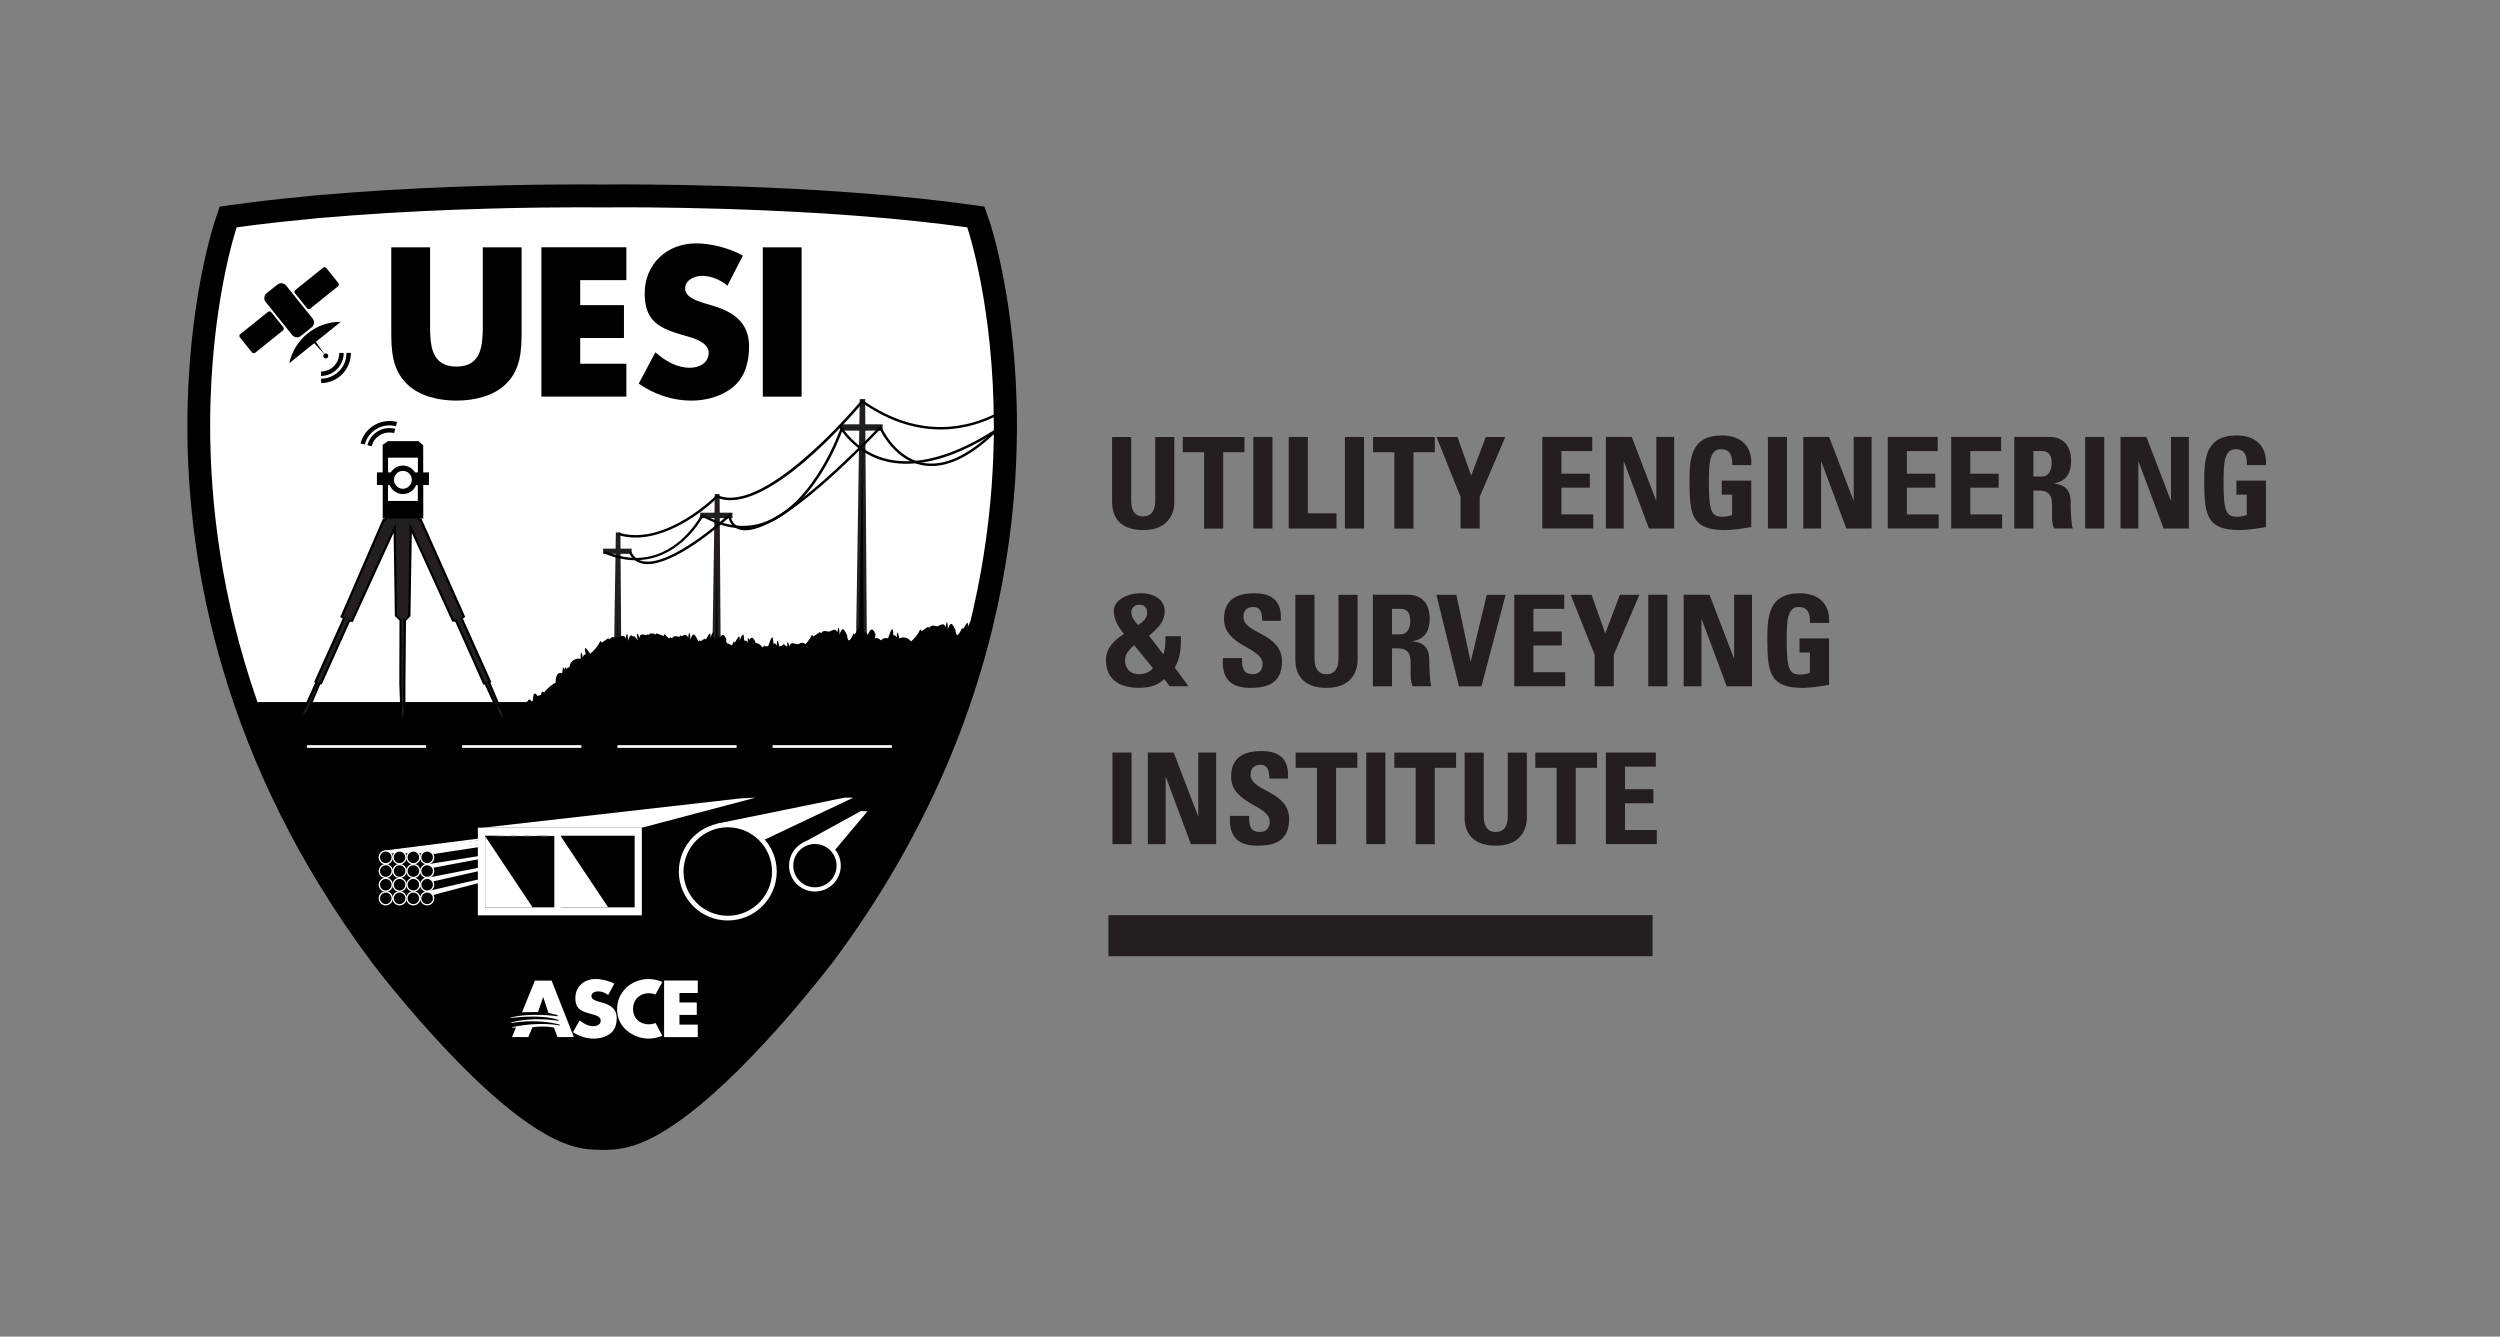
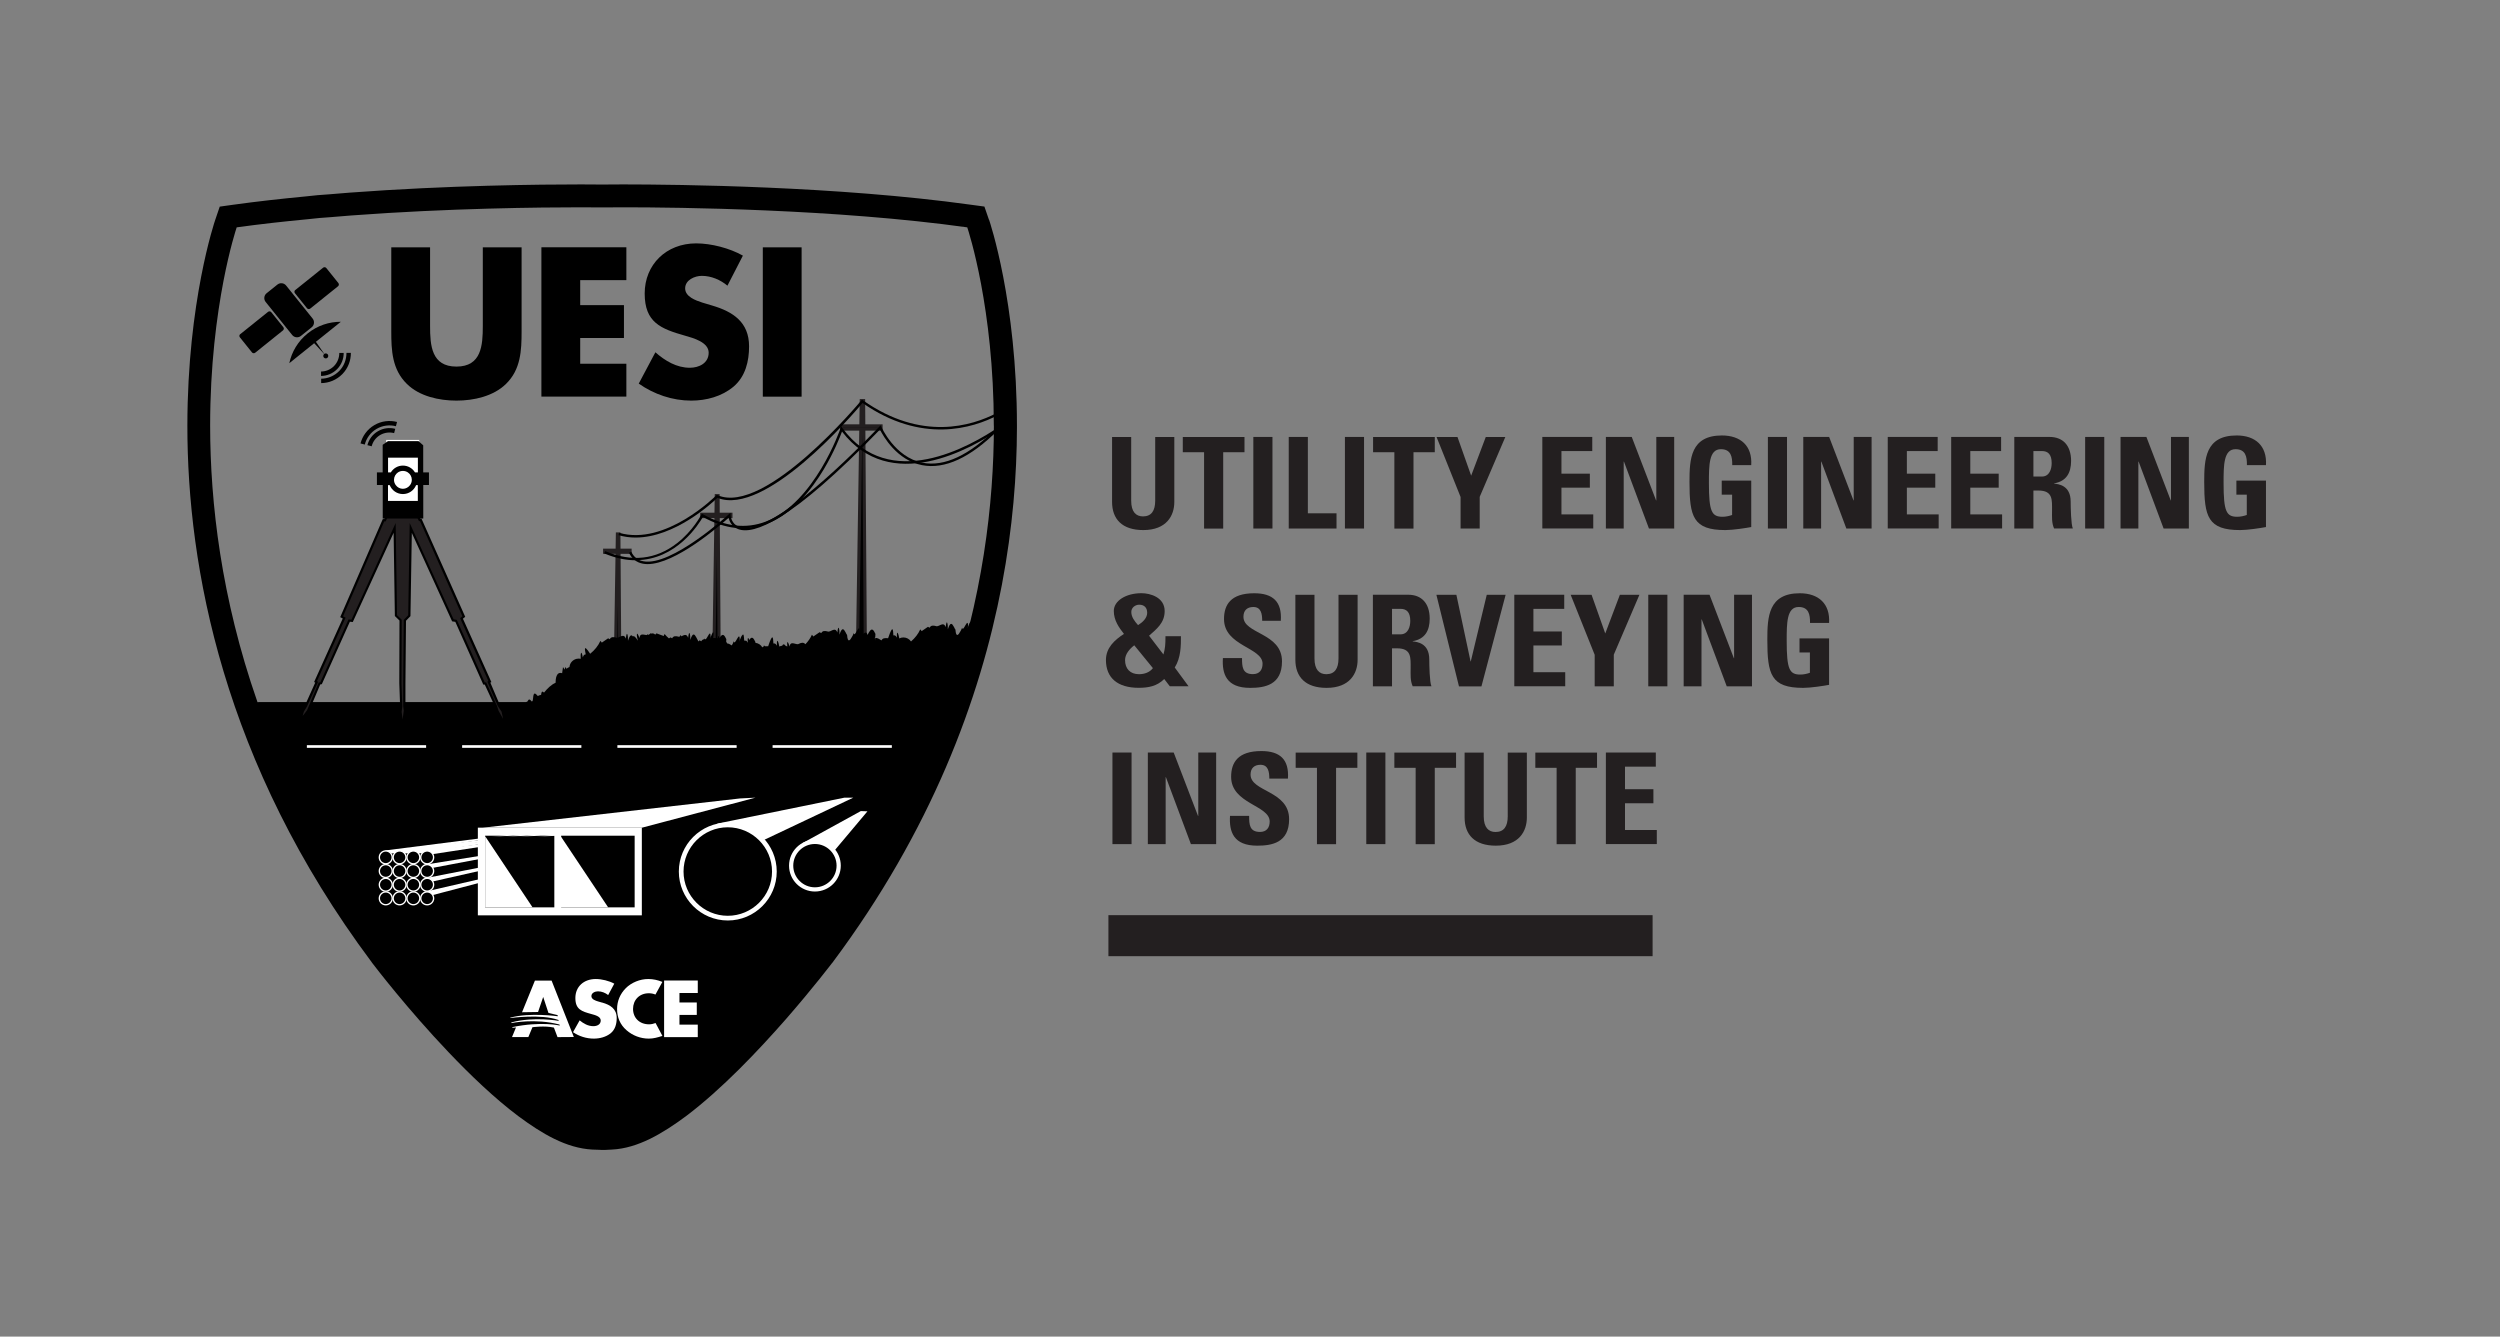
<svg xmlns="http://www.w3.org/2000/svg" id="Layer_1" version="1.1" viewBox="0 0 404 216">
  <rect x="0" y="0" width="404" height="216" fill="#808080" stroke="none" />
  <defs>
    <style>
      .st0 {
        fill: none;
      }

      .st1 {
        fill: #f5a71e;
      }

      .st1, .st2, .st3 {
        fill-rule: evenodd;
      }

      .st4, .st3 {
        fill: #231f20;
      }

      .st5 {
        fill: #010101;
        stroke: #231f20;
        stroke-miterlimit: 10;
        stroke-width: .5px;
      }

      .st6 {
        fill: #fff;
      }
    </style>
  </defs>
  <g>
-     <polygon class="st6" points="162.48 90.7 162.48 68.32 159.7 43.17 157.36 34.72 129.12 32.93 99.59 31.82 61.87 33.38 36.59 35.83 33.46 48.77 32.57 71.39 34.58 92.93 40.31 114 155.74 114 162.48 90.7" />
    <polygon class="st5" points="139.88 110.65 138.48 110.65 139.18 64.74 139.56 64.74 139.88 110.65" />
    <rect class="st5" x="135.99" y="68.82" width="6.39" height=".52" />
    <polygon class="st5" points="116.27 114 115.24 114 115.75 80.09 116.04 80.09 116.27 114" />
    <rect class="st5" x="113.4" y="83.1" width="4.72" height=".38" />
    <polygon class="st5" points="100.22 115.84 99.31 115.84 99.77 86.29 100.01 86.29 100.22 115.84" />
    <rect class="st5" x="97.71" y="88.91" width="4.11" height=".34" />
    <path d="M102.71,86.87c-.92,0-1.84-.12-2.76-.39l.11-.38c7.46,2.18,15.59-5.94,15.67-6.03l.1-.1.13.05c7.7,3.35,23.07-15.12,23.22-15.3l.12-.14.15.11c9.46,6.67,17.6,4.15,21.61,2.06l.19.35c-4.07,2.12-12.31,4.68-21.87-1.98-1.55,1.85-15.72,18.44-23.45,15.33-.83.81-6.88,6.42-13.21,6.42Z" />
    <path d="M104.65,91.16c-.27,0-.53-.02-.77-.07-1.01-.19-1.76-.78-2.23-1.76l.36-.17c.42.87,1.06,1.37,1.95,1.54,4.55.87,13.69-7.47,13.78-7.56l.31-.28.02.42c0,.06.1,1.4,1.37,1.86,4.52,1.67,16.15-9.43,22.67-16.2l.21-.22.12.28s2.15,4.91,6.65,5.78c3.52.68,7.54-1.2,11.94-5.58l.28.28c-4.5,4.49-8.64,6.4-12.3,5.69-4.08-.79-6.28-4.68-6.81-5.75-14.44,14.95-20.42,17.01-22.9,16.09-1.07-.4-1.44-1.31-1.56-1.83-1.51,1.34-8.63,7.48-13.08,7.48Z" />
    <path d="M102.74,90.54c-1.54,0-3.24-.32-5.1-1.11l.16-.37c4.28,1.81,8.18,1.38,11.61-1.28,2.57-1.99,3.89-4.56,3.91-4.59l.1-.19.18.1c3.54,2.01,6.95,2.41,10.15,1.19,7.9-3,12.02-14.91,12.06-15.03l.12-.36.23.31c7.56,10.29,20.39,3.13,25.56-.42l.23.33c-5.21,3.59-18.09,10.76-25.88.62-.33.9-1.33,3.4-2.95,6.11-1.87,3.13-4.99,7.21-9.22,8.81-3.27,1.24-6.73.87-10.31-1.12-.64,1.12-4.28,6.98-10.83,6.98Z" />
    <g>
      <path d="M84.29,39.97v13.57c0,3.1-.13,6.18-2.53,8.51-2.02,1.98-5.18,2.69-8,2.69s-5.98-.7-8-2.69c-2.4-2.34-2.53-5.41-2.53-8.51v-13.57h6.27v12.71c0,3.14.22,6.56,4.26,6.56s4.26-3.42,4.26-6.56v-12.71h6.27Z" />
      <path d="M93.76,45.28v4.03h7.07v5.31h-7.07v4.16h7.46v5.31h-13.73v-24.13h13.73v5.31h-7.46Z" />
      <path d="M117.57,46.18c-1.15-.96-2.62-1.6-4.16-1.6-1.15,0-2.69.67-2.69,2.02s1.7,1.95,2.78,2.3l1.6.48c3.36.99,5.95,2.69,5.95,6.59,0,2.4-.58,4.86-2.5,6.5-1.89,1.6-4.42,2.27-6.85,2.27-3.04,0-6.02-1.02-8.48-2.75l2.69-5.06c1.57,1.38,3.42,2.5,5.57,2.5,1.47,0,3.04-.74,3.04-2.43s-2.46-2.37-3.81-2.75c-3.94-1.12-6.53-2.14-6.53-6.82s3.49-8.1,8.32-8.1c2.43,0,5.41.77,7.55,1.98l-2.5,4.86Z" />
      <path d="M129.54,64.1h-6.27v-24.13h6.27v24.13Z" />
    </g>
    <g>
      <path d="M45.61,45.71h2.24c.55,0,1,.45,1,1v6.85c0,.55-.45,1-1,1h-2.24c-.55,0-1-.45-1-1v-6.85c0-.55.45-1,1-1Z" transform="translate(-21.1 40.3) rotate(-38.76)" />
      <path d="M48.29,44.64h5.76c.21,0,.37.17.37.37v3.11c0,.21-.17.37-.37.37h-5.76c-.21,0-.37-.17-.37-.37v-3.12c0-.21.17-.37.37-.37Z" transform="translate(-17.88 42.29) rotate(-38.76)" />
      <path d="M39.4,51.77h5.76c.21,0,.37.17.37.37v3.11c0,.21-.17.37-.37.37h-5.76c-.21,0-.37-.17-.37-.37v-3.12c0-.21.17-.37.37-.37Z" transform="translate(-24.31 38.31) rotate(-38.77)" />
      <path d="M49.73,53.87c-1.58,1.27-2.58,2.98-2.98,4.82l8.33-6.69c-1.88-.01-3.77.6-5.35,1.87" />
      <polygon points="52.51 57.34 50.28 54.93 50.64 54.64 52.51 57.34" />
      <path d="M52.9,57.83c-.17.14-.43.11-.57-.06-.14-.17-.11-.43.06-.57.17-.14.43-.11.57.06.14.17.11.43-.06.57" />
    </g>
    <path d="M54.81,59.96c-.8.81-1.85,1.23-2.91,1.24v.71c1.25-.01,2.48-.5,3.42-1.45.93-.95,1.39-2.2,1.38-3.44h-.71c0,1.07-.38,2.13-1.18,2.94" />
    <path d="M55.54,57.03h-.71c0,.77-.28,1.54-.85,2.12-.58.59-1.34.88-2.1.89v.71c.95,0,1.89-.38,2.61-1.11.71-.73,1.06-1.68,1.05-2.62" />
    <g>
      <path d="M60.85,69.31c-.98.58-1.64,1.5-1.9,2.53l-.69-.18c.31-1.2,1.08-2.28,2.23-2.96,1.15-.68,2.47-.82,3.67-.51l-.18.69c-1.03-.27-2.15-.14-3.13.43" />
      <path d="M63.87,69.3l-.18.69c-.74-.19-1.55-.1-2.26.31-.71.42-1.18,1.08-1.37,1.82l-.69-.18c.24-.92.82-1.74,1.7-2.25.88-.52,1.88-.63,2.8-.39" />
    </g>
    <path d="M42.68,116.42s.02.05.03.07c0-.02,0-.03,0-.05,0,0-.02-.01-.02-.02" />
    <path d="M43.1,117.52c-.13-.34-.26-.69-.39-1.03.05,1.06.28,1.4.39,1.03" />
    <path d="M41.75,117.35c-.13.05-.51-.1-1-.46-.05-.07-.11-.13-.16-.17.58,2.03.51,2.27,1.16.63" />
    <polygon class="st2" points="64.5 80.92 64.84 80.99 65.67 80.99 65.74 81.32 65.75 81.39 65.45 81.39 64.44 81.19 64.47 81.08 64.5 80.92" />
    <polygon class="st2" points="64.44 81.19 64.43 81.32 64.4 81.45 65.09 81.59 66.09 81.68 65.79 81.59 65.75 81.39 65.45 81.39 64.44 81.19" />
    <polygon class="st2" points="64.08 81.32 64.01 81.32 63.67 81.65 63.64 81.85 63.74 81.86 63.74 81.78 64.01 81.7 64.08 81.32" />
    <polygon class="st2" points="64.08 81.32 64.26 81.32 64.43 81.32 64.4 81.45 64.38 81.59 64.01 81.7 64.08 81.32" />
    <polygon class="st1" points="65.74 81.32 65.9 81.32 66.15 81.32 66.7 81.85 67.1 82.03 67.42 82.78 66.42 82.78 66.42 82.57 66.42 82.57 66.42 82.48 66.42 82.47 66.43 81.78 66.09 81.68 65.78 81.59 65.75 81.39 65.74 81.32" />
    <polygon class="st2" points="67.64 81.78 67.24 81.59 66.69 81.85 67.1 82.03 67.64 81.78" />
    <polygon class="st2" points="62.53 81.78 62.93 81.59 63.47 81.85 63.27 81.94 63.06 82.04 62.53 81.78" />
    <polygon class="st2" points="63.47 81.85 63.67 81.65 63.64 81.85 63.74 81.86 63.74 81.94 63.27 81.94 63.47 81.85" />
    <polygon class="st2" points="49.27 115.2 49.34 114.96 49.1 115.29 48.46 116.1 48.18 116.72 48.64 116.11 48.72 116.1 49.17 115.33 49.27 115.2" />
    <polygon class="st2" points="82.17 116.07 82.09 116.1 82.53 117.02 82.68 116.95 82.57 116.62 82.57 116.62 82.17 116.07" />
    <path d="M82.19,117.12c0-.42.29-.76.65-.76s.64.34.64.76-.29.76-.64.76-.65-.34-.65-.76" />
    <path class="st0" d="M65.11,77.37c.47,0,.89-.23,1.15-.59h-2.31c.26.35.68.59,1.15.59Z" />
    <path class="st0" d="M65.11,74.49c-.29,0-.57.09-.8.24h1.59c-.23-.15-.5-.24-.8-.24Z" />
    <path class="st0" d="M65.11,78.23c-.96,0-1.79-.6-2.13-1.44h-.28v2.55h4.82v-2.55h-.28c-.34.84-1.16,1.44-2.13,1.44Z" />
    <path class="st0" d="M62.7,74.73h.45c.41-.66,1.12-1.1,1.95-1.1s1.55.44,1.95,1.1h.46v-2.38h-4.82v2.38Z" />
    <path class="st0" d="M85.47,113.45h-.07s.02.06.03.1c.01-.04.03-.07.04-.1Z" />
    <path class="st0" d="M85.79,113.45h-.07s0,.01,0,.02c.02-.01.04-.01.06-.02Z" />
    <path d="M157.13,101.46c-.11.07-.22.14-.32.19.03-.12.05-.24.07-.38.26-2.33-.82,1.2-.44-.08,0-1.66-.81,1.17-.96.24-.11.3-.21.49-.29.61-.29.56-.7,1.06-.79-.29-.03-.04-.05-.09-.08-.13-.03,0-.05-.06-.07-.13-.03-.06-.07-.13-.1-.19,0,.01-.01.02-.02.03,0-.02,0-.03.01-.05-.28-.51-.56-.87-.97.41.04-.77-.18-1.88-.35-.34-.35-1.03-1.11.02-1.55-.17-.45-.13-.83-.15-1.05.26l-.26-.15-1.02.7c-.07-.12-.15-.21-.23-.28-.32.73-.84,1.39-1.49,1.95-.27-.39-.71-.65-1.23-.65-.24,0-.46.06-.66.16-.12-.74-.47-1.57-.38-.13-.19-.35-.38-.41-.58-.36-.05-.9-.07-1.88-.85.45-.04,0-.08.02-.13,0-.43-.04-.77,0-.94.36-.33-.19-.65-.46-.99-.37.01.23-.04.66-.02,0-.04.01-.07.03-.11.05.02-.04.04-.07.05-.11.03-.07.05-.07.06-.04,0-.15.01-.34.03-.58-.3-.61-.59-1.29-1.28.17-.16-.74-.55-.23-.89-.09.03-.12.05-.24.07-.38.26-2.33-.82,1.2-.44-.08,0-1.66-.81,1.17-.96.24-.11.3-.21.49-.29.61-.29.56-.7,1.06-.79-.29-.03-.04-.05-.09-.08-.13-.03,0-.05-.06-.07-.13-.03-.06-.07-.13-.1-.19,0,.01-.01.02-.02.03,0-.02,0-.03.01-.05-.28-.51-.56-.87-.97.41.04-.77-.18-1.88-.35-.34-.35-1.03-1.11.02-1.55-.17-.45-.13-.83-.15-1.05.26l-.26-.15-1.02.7c-.07-.12-.15-.21-.23-.28-.24.56-.61,1.07-1.05,1.53-.29-.35-.66-.27-1.07-.06-.4.27-1.33-.64-1.49.44-.36-1.22-.44-.67-.36-.02-.08-.04-.16-.07-.25-.09-.29-.37-.46-.29-.58-.03-.16.02-.32.06-.46.13-.12-.74-.47-1.57-.38-.13-.19-.35-.39-.41-.58-.36-.05-.9-.07-1.88-.85.45-.02,0-.03,0-.05,0-.04-.02-.08-.03-.1,0-.13-.01-.25,0-.37,0-.12-.15-.21-.2-.19.03-.09.03-.17.08-.23.15-.22-.4-.63-.68-1.12-.74,0-.05,0-.08,0-.13-.26-.52-.51-1.08-1-.33-.14-.43-.3-.56-.24.43,0,0,0,0,0,.02-.03-.05-.06-.08-.08-.12-.07-.17-.16-.22-.26-.21-.08-.03-.15-.03-.23-.01-.04-.62-.06-1.27-.32-.87-.2.1-.67,1.64-.4.72,0-1.66-.81,1.17-.96.24-.11.3-.21.49-.29.61-.01.02-.02.04-.04.07-.25-.15-.49-.32-.75-.32,0-.01,0-.02,0-.03-.03-.04-.05-.09-.08-.14-.03,0-.05-.06-.07-.13,0,0,0-.01,0-.02,0-.11,0-.23.02-.37-.28-.56-.55-1.16-1.12-.14-.05-.41-.17-.6-.27.03-.1-.14-.22-.13-.36-.06-.12-.05-.25-.04-.38,0,0-.05.02-.09.03-.13.26-2.33-.82,1.2-.44-.08,0-1.29-.48.13-.78.39-.05,0-.09,0-.14,0-.02-.03-.04-.07-.05-.15-.02.06-.04.1-.06.15-.19.02-.36.11-.48.33l-.26-.15-.26.18c0-.06-.02-.11-.02-.18-.03-.04-.05-.09-.08-.14-.03,0-.05-.06-.07-.13-.03-.06-.07-.13-.1-.19,0,.01-.01.02-.02.03,0-.02,0-.03.01-.05-.28-.51-.56-.87-.97.41.04-.77-.18-1.88-.35-.34-.25-.73-.7-.42-1.1-.24-.05-.22-.14-.26-.31.08-.05,0-.09,0-.13-.02-.45-.13-.83-.15-1.05.26l-.26-.15-.25.17c-.26-.22-.5-.45-.7-.71-.06.09-.11.19-.15.32l-1.16-.43-.21.21c-.2-.21-.42-.24-.66-.17-.03-.14-.09-.08-.17.05-.08.04-.17.08-.25.13-.02.02-.05.02-.08.03-.04-.15-.12-.1-.22.03-.45-.03-1.09-.38-1.16.48-.54-1.45-.49-.32-.26.42-.42-.67-.65-.8-.81-.68-.23-.3-.47-.31-.79.7.04-.77-.18-1.88-.35-.34-.35-1.03-1.11.02-1.55-.17-.45-.13-.83-.15-1.05.26l-.26-.15-1.02.7c-.07-.12-.15-.21-.23-.28-.35.79-.93,1.5-1.65,2.08-1.08-1.63-.88-.74-.72.1-.2,0-.37.11-.47.49-.26-1.42-.4-.53-.34.22-.22-.04-.45-.05-.68.01-.62.16-1.05.66-1.12,1.23,0,.03-.01.06-.02.09-.2.08-.35.18-.48.29-.19-.45-.24-.22-.28.14-.11-.18-.2-.32-.28-.42-.05.33-.09.66-.14.98,0,0,0,0,0,.01-.96-.31-1.06.95-1.06,1.55-.73.31-1.33.93-1.87,1.59-.38-.39-.42,0-.47.36-.19.03-.37.09-.53.19-.87-1.07-.67.29-.85.82-.05.01-.1.03-.15.05-.53-.7-.54-.04-.87.25l70,.68c.82-1.28,1.72-3.45,2.12-4.74.92-2.98-1.7-5.73,0-8.18Z" />
    <path d="M159.81,35.5l-.73-2.12-2.21-.3c-21.6-3-47.15-3.27-56.17-3.28-2.1,0-3.3.02-3.31.02h-.19s0,0,0,0c0,0-1.21-.02-3.31-.02-6.47,0-21.47.14-37.39,1.33-1.1.08-2.2.17-3.3.27-1.23.08-2.51.18-3.8.34-3.9.37-7.85.81-11.68,1.34l-1.08.15-1.13.16-.72,2.12c-.1.29-4.49,13.21-4.51,33.23v.08c0,22.66,5.71,54.44,29.78,86.66l.03.05.02.03c.5.66,5.76,7.53,12.41,14.51,3.49,3.66,7.36,7.38,11.23,10.29,3.88,2.87,7.75,5.18,11.98,5.41l1.15.04.33.02h.52s1.14-.06,1.14-.06c2.14-.1,4.19-.77,6.17-1.73,1.97-.97,3.89-2.24,5.82-3.67,5.79-4.37,11.65-10.55,16.13-15.66,2.23-2.56,4.11-4.84,5.44-6.5.66-.83,1.19-1.5,1.55-1.96.18-.23.32-.41.42-.54h-.01s.1-.1.1-.1l.08-.11c7.95-10.65,13.89-21.26,18.29-31.5h0c8.85-20.61,11.45-39.75,11.48-54.87h0s0-.34,0-.34c0-20.04-4.41-33-4.5-33.27ZM160.61,68.79v.02c0,12.53-1.79,27.91-7.64,44.64h-67.18s-.75-.08-.78,0h-43.13s-.25.03-.25.03c0,0-.03-.04-.04-.07-.01-.03-.02-.06-.03-.09-5.81-16.67-7.59-32.01-7.6-44.5v-.04c0-9.74,1.08-17.76,2.15-23.35,1.02-5.3,2.04-8.39,2.14-8.69,3.75-.52,7.63-.95,11.53-1.32,1.23-.15,2.44-.25,3.68-.33,1.12-.1,2.22-.18,3.3-.27,15.77-1.18,30.7-1.32,37.11-1.32,2.12,0,3.26.02,3.31.02h.24s1.15-.02,3.27-.02c8.92,0,34.38.28,55.62,3.24.24.72,4.28,13.07,4.29,31.95,0,.04,0,.07,0,.1Z" />
    <g>
      <polygon class="st6" points="68.43 137.55 92.29 134.55 92.71 134.55 69.91 138.03 68.43 137.55" />
      <polygon class="st6" points="66.23 137.44 90.1 134.45 90.52 134.45 67.71 137.92 66.23 137.44" />
      <polygon class="st6" points="64.09 137.44 87.95 134.45 88.38 134.45 65.57 137.92 64.09 137.44" />
      <polygon class="st6" points="62.16 137.44 85.72 134.45 86.14 134.45 63.33 137.92 62.16 137.44" />
      <polygon class="st6" points="68.43 139.77 92.29 135.94 92.71 135.94 69.91 140.25 68.43 139.77" />
      <polygon class="st6" points="68.43 141.97 92.29 137.3 92.71 137.3 69.91 142.45 68.43 141.97" />
      <polygon class="st6" points="68.43 144.16 92.29 138.66 92.71 138.66 69.91 144.65 68.43 144.16" />
      <g>
        <path d="M69.03,139.59c-.57,0-1.04-.47-1.04-1.04s.47-1.04,1.04-1.04,1.04.47,1.04,1.04c0,.57-.47,1.04-1.04,1.04" />
        <path d="M69.03,141.8c-.57,0-1.04-.47-1.04-1.04,0-.57.47-1.04,1.04-1.04s1.04.47,1.04,1.04c0,.57-.47,1.04-1.04,1.04" />
        <path d="M69.03,144.01c-.57,0-1.04-.47-1.04-1.04,0-.57.47-1.04,1.04-1.04s1.04.47,1.04,1.04-.47,1.04-1.04,1.04" />
        <path d="M69.03,146.21c-.57,0-1.04-.47-1.04-1.04,0-.57.47-1.04,1.04-1.04s1.04.47,1.04,1.04c0,.57-.47,1.04-1.04,1.04" />
        <path d="M66.8,139.59c-.57,0-1.04-.47-1.04-1.04,0-.57.47-1.04,1.04-1.04s1.04.47,1.04,1.04c0,.57-.47,1.04-1.04,1.04" />
        <path d="M66.8,141.8c-.57,0-1.04-.47-1.04-1.04s.47-1.04,1.04-1.04,1.04.47,1.04,1.04c0,.57-.47,1.04-1.04,1.04" />
        <path d="M66.8,144.01c-.57,0-1.04-.47-1.04-1.04,0-.57.47-1.04,1.04-1.04s1.04.47,1.04,1.04c0,.57-.47,1.04-1.04,1.04" />
        <path d="M66.8,146.21c.57,0,1.04-.47,1.04-1.04s-.47-1.04-1.04-1.04-1.04.47-1.04,1.04c0,.57.47,1.04,1.04,1.04" />
        <path d="M64.57,139.59c-.57,0-1.04-.47-1.04-1.04,0-.57.47-1.04,1.04-1.04s1.04.47,1.04,1.04c0,.57-.47,1.04-1.04,1.04" />
        <path d="M64.57,141.8c-.57,0-1.04-.47-1.04-1.04,0-.57.47-1.04,1.04-1.04s1.04.47,1.04,1.04c0,.57-.47,1.04-1.04,1.04" />
        <path d="M64.57,144.01c-.57,0-1.04-.47-1.04-1.04,0-.57.47-1.04,1.04-1.04s1.04.47,1.04,1.04c0,.57-.47,1.04-1.04,1.04" />
        <path d="M64.57,146.21c-.57,0-1.04-.47-1.04-1.04s.47-1.04,1.04-1.04,1.04.47,1.04,1.04c0,.57-.47,1.04-1.04,1.04" />
        <path d="M62.34,139.59c-.57,0-1.04-.47-1.04-1.04,0-.57.47-1.04,1.04-1.04s1.04.47,1.04,1.04c0,.57-.47,1.04-1.04,1.04" />
        <path d="M62.34,141.8c-.57,0-1.04-.47-1.04-1.04,0-.57.47-1.04,1.04-1.04s1.04.47,1.04,1.04c0,.57-.47,1.04-1.04,1.04" />
        <path d="M62.34,144.01c-.57,0-1.04-.47-1.04-1.04,0-.57.47-1.04,1.04-1.04s1.04.47,1.04,1.04c0,.57-.47,1.04-1.04,1.04" />
        <path d="M62.34,146.21c-.57,0-1.04-.47-1.04-1.04,0-.57.47-1.04,1.04-1.04s1.04.47,1.04,1.04c0,.57-.47,1.04-1.04,1.04" />
      </g>
      <g>
        <path class="st6" d="M69.03,139.7c-.64,0-1.15-.52-1.15-1.15s.52-1.15,1.15-1.15,1.15.52,1.15,1.15-.52,1.15-1.15,1.15ZM69.03,137.62c-.51,0-.93.42-.93.93s.42.93.93.93.93-.42.93-.93-.42-.93-.93-.93Z" />
        <path class="st6" d="M69.03,141.91c-.64,0-1.15-.52-1.15-1.15s.52-1.15,1.15-1.15,1.15.52,1.15,1.15-.52,1.15-1.15,1.15ZM69.03,139.83c-.51,0-.93.42-.93.93s.42.93.93.93.93-.42.93-.93-.42-.93-.93-.93Z" />
        <path class="st6" d="M69.03,144.12c-.64,0-1.15-.52-1.15-1.15s.52-1.15,1.15-1.15,1.15.52,1.15,1.15-.52,1.15-1.15,1.15ZM69.03,142.04c-.51,0-.93.42-.93.93s.42.93.93.93.93-.42.93-.93-.42-.93-.93-.93Z" />
        <path class="st6" d="M69.03,146.32c-.64,0-1.15-.52-1.15-1.15s.52-1.15,1.15-1.15,1.15.52,1.15,1.15-.52,1.15-1.15,1.15ZM69.03,144.24c-.51,0-.93.42-.93.93s.42.93.93.93.93-.42.93-.93-.42-.93-.93-.93Z" />
      </g>
      <g>
        <path class="st6" d="M66.8,139.7c-.64,0-1.15-.52-1.15-1.15s.52-1.15,1.15-1.15,1.15.52,1.15,1.15-.52,1.15-1.15,1.15ZM66.8,137.62c-.51,0-.93.42-.93.93s.42.93.93.93.93-.42.93-.93-.42-.93-.93-.93Z" />
        <path class="st6" d="M66.8,141.91c-.64,0-1.15-.52-1.15-1.15s.52-1.15,1.15-1.15,1.15.52,1.15,1.15-.52,1.15-1.15,1.15ZM66.8,139.83c-.51,0-.93.42-.93.93s.42.93.93.93.93-.42.93-.93-.42-.93-.93-.93Z" />
        <path class="st6" d="M66.8,144.12c-.64,0-1.15-.52-1.15-1.15s.52-1.15,1.15-1.15,1.15.52,1.15,1.15-.52,1.15-1.15,1.15ZM66.8,142.04c-.51,0-.93.42-.93.93s.42.93.93.93.93-.42.93-.93-.42-.93-.93-.93Z" />
        <path class="st6" d="M66.8,146.32c-.64,0-1.15-.52-1.15-1.15s.52-1.15,1.15-1.15,1.15.52,1.15,1.15-.52,1.15-1.15,1.15ZM66.8,144.24c-.51,0-.93.42-.93.93s.42.93.93.93.93-.42.93-.93-.42-.93-.93-.93Z" />
      </g>
      <g>
        <path class="st6" d="M64.57,139.7c-.64,0-1.15-.52-1.15-1.15s.52-1.15,1.15-1.15,1.15.52,1.15,1.15-.52,1.15-1.15,1.15ZM64.57,137.62c-.51,0-.93.42-.93.93s.42.93.93.93.93-.42.93-.93-.42-.93-.93-.93Z" />
        <path class="st6" d="M64.57,141.91c-.64,0-1.15-.52-1.15-1.15s.52-1.15,1.15-1.15,1.15.52,1.15,1.15-.52,1.15-1.15,1.15ZM64.57,139.83c-.51,0-.93.42-.93.93s.42.93.93.93.93-.42.93-.93-.42-.93-.93-.93Z" />
        <path class="st6" d="M64.57,144.12c-.64,0-1.15-.52-1.15-1.15s.52-1.15,1.15-1.15,1.15.52,1.15,1.15-.52,1.15-1.15,1.15ZM64.57,142.04c-.51,0-.93.42-.93.93s.42.93.93.93.93-.42.93-.93-.42-.93-.93-.93Z" />
        <path class="st6" d="M64.57,146.32c-.64,0-1.15-.52-1.15-1.15s.52-1.15,1.15-1.15,1.15.52,1.15,1.15-.52,1.15-1.15,1.15ZM64.57,144.24c-.51,0-.93.42-.93.93s.42.93.93.93.93-.42.93-.93-.42-.93-.93-.93Z" />
      </g>
      <g>
        <path class="st6" d="M62.34,139.7c-.64,0-1.15-.52-1.15-1.15s.52-1.15,1.15-1.15,1.15.52,1.15,1.15-.52,1.15-1.15,1.15ZM62.34,137.62c-.51,0-.93.42-.93.93s.42.93.93.93.93-.42.93-.93-.42-.93-.93-.93Z" />
        <path class="st6" d="M62.34,141.91c-.64,0-1.15-.52-1.15-1.15s.52-1.15,1.15-1.15,1.15.52,1.15,1.15-.52,1.15-1.15,1.15ZM62.34,139.83c-.51,0-.93.42-.93.93s.42.93.93.93.93-.42.93-.93-.42-.93-.93-.93Z" />
        <path class="st6" d="M62.34,144.12c-.64,0-1.15-.52-1.15-1.15s.52-1.15,1.15-1.15,1.15.52,1.15,1.15-.52,1.15-1.15,1.15ZM62.34,142.04c-.51,0-.93.42-.93.93s.42.93.93.93.93-.42.93-.93-.42-.93-.93-.93Z" />
        <path class="st6" d="M62.34,146.32c-.64,0-1.15-.52-1.15-1.15s.52-1.15,1.15-1.15,1.15.52,1.15,1.15-.52,1.15-1.15,1.15ZM62.34,144.24c-.51,0-.93.42-.93.93s.42.93.93.93.93-.42.93-.93-.42-.93-.93-.93Z" />
      </g>
    </g>
    <rect x="77.74" y="135.13" width="25.8" height="12.33" />
    <path d="M118.11,119.7c.12-.07.24-.12.36-.15-.12-.2-.24.03-.36.15" />
    <g>
      <rect class="st6" x="49.59" y="120.42" width="19.27" height=".43" />
      <rect class="st6" x="74.68" y="120.42" width="19.27" height=".43" />
      <rect class="st6" x="99.77" y="120.42" width="19.27" height=".43" />
      <rect class="st6" x="124.85" y="120.42" width="19.27" height=".43" />
    </g>
    <g>
      <path class="st6" d="M97.3,162.02l-.63-.18c-.43-.13-1.1-.34-1.1-.87s.61-.77,1.06-.77c.61,0,1.19.24,1.65.6l.99-1.84c-.85-.46-2.03-.75-2.99-.75-1.92,0-3.3,1.21-3.3,3.07s1.03,2.16,2.59,2.59c.53.15,1.51.37,1.51,1.04s-.62.92-1.2.92c-.85,0-1.59-.43-2.21-.94l-1.07,1.91c.98.66,2.15,1.04,3.36,1.04.96,0,1.97-.26,2.72-.86.76-.62.98-1.56.98-2.47,0-1.48-1.02-2.12-2.36-2.5" />
      <path class="st6" d="M101.13,159.69c-.91.9-1.41,2.1-1.41,3.35,0,1.36.48,2.54,1.53,3.45.99.86,2.26,1.35,3.59,1.35.77,0,1.37-.18,2.19-.43v-.04s-1.09-2.05-1.09-2.05c-.33.13-.69.21-1.05.21-1.55,0-2.59-1.04-2.59-2.49s1.03-2.53,2.55-2.53c.37,0,.73.07,1.07.21l1.11-2.02v-.03c-.74-.29-1.47-.46-2.27-.46-1.34,0-2.7.56-3.64,1.48" />
      <path class="st6" d="M90.09,167.6c-.09,0,2.64-.02,2.64-.02l-3.59-9.11h-2.7s-2.08,5.11-2.08,5.11l2.59-.04.83-2.43.85,2.58,1.47.35.04.19s-4.49-.64-7.67.22v.07s4.95-.71,7.78.31l.03.14s-3.96-.73-7.65.25c.02.09.02.11.02.11,0,0,3.83-.81,7.77.24v.03s.04.13.04.13c0,0-2.95-.72-7.67.25l.02.11s.28-.04.57-.05l-.64,1.55h2.64l.66-1.59s1.97-.28,3.47.06l.58,1.53Z" />
      <polygon class="st6" points="109.8 160.47 109.8 162 112.6 162 112.6 164.01 109.8 164.01 109.8 165.58 112.76 165.58 112.76 167.6 107.32 167.6 107.32 158.45 112.76 158.45 112.76 160.47 109.8 160.47" />
    </g>
    <g>
      <polygon class="st6" points="115.83 133.11 136.47 128.9 137.9 128.9 123.45 135.74 119.95 133.65 115.83 133.11" />
      <path class="st6" d="M117.61,148.75c-4.36,0-7.91-3.55-7.91-7.91s3.55-7.91,7.91-7.91,7.91,3.55,7.91,7.91-3.55,7.91-7.91,7.91ZM117.61,133.69c-3.94,0-7.15,3.21-7.15,7.15s3.21,7.15,7.15,7.15,7.15-3.21,7.15-7.15-3.21-7.15-7.15-7.15Z" />
    </g>
    <g>
      <polygon class="st6" points="139.11 131.07 129.68 136.25 132.7 136.13 134.86 137.44 140.18 131.11 139.11 131.07" />
      <path class="st6" d="M131.69,144.07c-2.3,0-4.18-1.87-4.18-4.18s1.87-4.18,4.18-4.18,4.18,1.87,4.18,4.18-1.87,4.18-4.18,4.18ZM131.69,136.39c-1.93,0-3.5,1.57-3.5,3.5s1.57,3.5,3.5,3.5,3.5-1.57,3.5-3.5-1.57-3.5-3.5-3.5Z" />
    </g>
    <g>
      <g>
        <polyline class="st6" points="90.61 135.13 98.28 146.63 90.61 146.63" />
        <polyline class="st6" points="78.4 135.13 86.06 146.63 78.4 146.63" />
        <path class="st6" d="M77.22,147.92h26.5v-14.17h-26.5v14.17ZM102.56,146.63h-24.17v-11.58h24.17v11.58Z" />
        <polygon class="st6" points="119.57 129.03 77.99 133.76 103.72 133.76 122.09 128.9 119.57 129.03" />
      </g>
      <rect class="st6" x="89.58" y="134.8" width="1.1" height="12.66" />
    </g>
    <polygon class="st3" points="62.41 83.64 62.2 84.08 61.97 84.08 55.21 99.67 55.62 99.89 50.99 110.16 51.17 110.26 49.44 114.11 48.93 114.93 48.52 116.33 49.22 115.6 49.78 114.86 51.62 110.48 51.88 110.42 56.42 100.3 56.89 100.35 63.76 85.33 63.97 99.5 64.72 100.23 64.7 110.42 64.83 114.19 64.72 114.99 64.96 116.85 65.17 116.85 65.43 114.86 65.34 114.08 65.34 110.43 65.43 100.24 66.15 99.5 66.38 85.33 73.18 100.24 73.7 100.33 78.22 110.45 78.45 110.45 80.16 114.16 80.4 114.93 81.5 116.89 81.63 116.85 81.22 114.93 80.58 113.98 79 110.24 79.17 110.17 74.58 99.96 74.95 99.65 67.99 84.03 67.81 84.03 67.46 83.3 62.53 83.3 62.41 83.64" />
    <path d="M81.41,117.1l-1.16-2.08-.25-.8-1.66-3.59h-.24l-4.52-10.14-.52-.08-.04-.09-6.47-14.2-.22,13.45-.72.74-.09,10.11v3.65l.09.76-.28,2.18h-.52l-.26-2.04.11-.83-.13-3.73.03-10.13-.75-.73v-.07s-.2-13.38-.2-13.38l-6.6,14.42-.47-.05-4.53,10.09-.26.05-1.83,4.34-.56.74-1.22,1.27.64-2.15.51-.82,1.65-3.68-.18-.09,4.63-10.27-.41-.22,6.88-15.85h.24l.16-.34.15-.44h5.17l.35.73h.19l7.06,15.85-.37.3,4.6,10.25-.17.08,1.52,3.58.65.99.45,2.08-.43.12ZM64.9,114.99l.16,1.27.19-1.42-.09-.74v-3.67s.09-10.26.09-10.26l.72-.75.24-14.89,7.09,15.55.52.09,4.51,10.1h.23l1.76,3.81.25.79.73,1.3-.25-1.17-.62-.93-1.67-3.93.17-.07-4.57-10.17.37-.3-6.85-15.39h-.18l-.35-.73h-4.7l-.07.22-.26.56h-.23l-6.65,15.33.41.22-4.63,10.27.18.09-1.79,4-.5.82-.2.68.19-.2.53-.71,1.87-4.45.26-.05,4.56-10.16.47.05,7.15-15.63.22,14.89.75.73v.08l-.03,10.2.13,3.76-.1.81Z" />
    <g>
      <rect class="st6" x="62.53" y="71.2" width="5.11" height="9.72" />
      <path class="st6" d="M67.75,81.04h-5.34v-9.95h5.34v9.95ZM62.64,80.81h4.89v-9.5h-4.89v9.5Z" />
    </g>
    <path d="M68.39,76.34v-4.38l-.76-.67h-2.52s-2.42,0-2.42,0l-.85.59v4.46h-.93v2.04h.94v5.41h6.55v-5.41h.92v-2.04h-.92ZM67.52,80.95h-4.82v-2.55h.28c.34.84,1.16,1.44,2.13,1.44s1.79-.6,2.13-1.44h.28v2.55ZM63.67,77.54c0-.5.26-.94.64-1.2.23-.15.5-.24.8-.24s.57.09.8.24c.39.26.64.7.64,1.2,0,.32-.11.62-.29.86-.26.35-.68.59-1.15.59s-.89-.23-1.15-.59c-.18-.24-.29-.53-.29-.86ZM67.52,76.34h-.46c-.4-.66-1.12-1.1-1.95-1.1s-1.55.44-1.95,1.1h-.45v-2.38h4.82v2.38Z" />
  </g>
  <rect class="st4" x="179.12" y="147.89" width="87.94" height="6.63" />
  <g>
    <path class="st4" d="M189.77,70.62v10.49c0,2.21-1.25,4.55-5.02,4.55-3.4,0-5.04-1.76-5.04-4.55v-10.49h3.09v10.29c0,1.82.78,2.54,1.91,2.54,1.35,0,1.97-.9,1.97-2.54v-10.29h3.09Z" />
    <path class="st4" d="M201.11,70.62v2.46h-3.44v12.34h-3.09v-12.34h-3.44v-2.46h9.98Z" />
    <path class="st4" d="M202.54,85.41v-14.8h3.09v14.8h-3.09Z" />
    <path class="st4" d="M208.26,85.41v-14.8h3.09v12.34h4.63v2.46h-7.73Z" />
    <path class="st4" d="M217.34,85.41v-14.8h3.09v14.8h-3.09Z" />
    <path class="st4" d="M231.86,70.62v2.46h-3.44v12.34h-3.09v-12.34h-3.44v-2.46h9.98Z" />
    <path class="st4" d="M236.02,80.29l-3.87-9.67h3.38l2.21,6.25,2.36-6.25h3.16l-4.14,9.67v5.12h-3.09v-5.12Z" />
    <path class="st4" d="M249.24,85.41v-14.8h8.07v2.28h-4.98v3.65h4.59v2.27h-4.59v4.32h5.14v2.27h-8.24Z" />
    <path class="st4" d="M259.51,85.41v-14.8h4.18l3.93,10.25h.04v-10.25h2.89v14.8h-4.08l-4.04-10.82h-.04v10.82h-2.89Z" />
    <path class="st4" d="M279.93,75.17c.02-1.37-.2-2.58-1.84-2.58-1.93,0-1.93,2.6-1.93,5.47,0,4.63.45,5.45,2.21,5.45.51,0,1.07-.12,1.54-.29v-3.28h-1.68v-2.27h4.77v7.5c-.84.16-2.95.49-4.18.49-5.21,0-5.8-2.15-5.8-7.77,0-3.73.18-7.52,5.25-7.52,3.03,0,4.92,1.7,4.73,4.8h-3.07Z" />
    <path class="st4" d="M285.69,85.41v-14.8h3.09v14.8h-3.09Z" />
    <path class="st4" d="M291.41,85.41v-14.8h4.18l3.93,10.25h.04v-10.25h2.89v14.8h-4.08l-4.04-10.82h-.04v10.82h-2.89Z" />
    <path class="st4" d="M305.06,85.41v-14.8h8.07v2.28h-4.98v3.65h4.59v2.27h-4.59v4.32h5.14v2.27h-8.24Z" />
    <path class="st4" d="M315.31,85.41v-14.8h8.07v2.28h-4.98v3.65h4.59v2.27h-4.59v4.32h5.14v2.27h-8.24Z" />
    <path class="st4" d="M328.6,85.41h-3.09v-14.8h5.72c2.11,0,3.46,1.35,3.46,3.87,0,1.89-.74,3.3-2.75,3.63v.04c.68.08,2.68.25,2.68,2.91,0,.94.06,3.73.35,4.34h-3.03c-.41-.9-.33-1.91-.33-2.87,0-1.76.16-3.26-2.21-3.26h-.8v6.13ZM328.6,77.01h1.37c1.23,0,1.58-1.23,1.58-2.17,0-1.41-.59-1.95-1.58-1.95h-1.37v4.12Z" />
    <path class="st4" d="M336.96,85.41v-14.8h3.09v14.8h-3.09Z" />
    <path class="st4" d="M342.68,85.41v-14.8h4.18l3.93,10.25h.04v-10.25h2.89v14.8h-4.08l-4.04-10.82h-.04v10.82h-2.89Z" />
    <path class="st4" d="M363.1,75.17c.02-1.37-.21-2.58-1.84-2.58-1.93,0-1.93,2.6-1.93,5.47,0,4.63.45,5.45,2.21,5.45.51,0,1.07-.12,1.54-.29v-3.28h-1.68v-2.27h4.78v7.5c-.84.16-2.95.49-4.18.49-5.21,0-5.8-2.15-5.8-7.77,0-3.73.18-7.52,5.25-7.52,3.03,0,4.92,1.7,4.73,4.8h-3.07Z" />
    <path class="st4" d="M188.13,109.74c-1.17,1.15-2.54,1.41-4.12,1.41-3.4,0-5.29-1.6-5.29-4.49,0-1.97,1.37-3.22,2.91-4.22-.78-1-1.64-2.17-1.64-3.71,0-1.64,1.95-2.87,4.47-2.87,1.41,0,3.75.66,3.75,2.89,0,1.93-1.33,2.91-2.52,3.98l2.32,3.03c.27-.96.33-1.52.33-2.95h2.5c0,1.54,0,3.46-1,5.06l2.23,3.03h-3.03l-.9-1.17ZM183.31,104.27c-.74.57-1.5,1.41-1.5,2.4,0,1.41.84,2.28,2.25,2.28.88,0,1.72-.29,2.25-.98l-3.01-3.69ZM185.38,98.99c0-.78-.47-1.27-1.27-1.27-.66,0-1.29.47-1.29,1.17,0,.84.55,1.52,1.09,2.13.72-.45,1.48-1.11,1.48-2.03Z" />
    <path class="st4" d="M202.01,111.16c-3.83,0-4.55-2.25-4.39-4.82h3.09c0,1.41.06,2.6,1.76,2.6,1.05,0,1.56-.68,1.56-1.68,0-2.66-6.23-2.83-6.23-7.23,0-2.32,1.11-4.16,4.88-4.16,3.01,0,4.51,1.35,4.3,4.45h-3.01c0-1.11-.18-2.23-1.43-2.23-1,0-1.6.55-1.6,1.58,0,2.81,6.23,2.56,6.23,7.21,0,3.83-2.81,4.28-5.16,4.28Z" />
    <path class="st4" d="M219.39,96.12v10.49c0,2.21-1.25,4.55-5.02,4.55-3.4,0-5.04-1.76-5.04-4.55v-10.49h3.09v10.29c0,1.82.78,2.54,1.91,2.54,1.35,0,1.97-.9,1.97-2.54v-10.29h3.09Z" />
    <path class="st4" d="M224.95,110.91h-3.09v-14.8h5.72c2.11,0,3.46,1.35,3.46,3.87,0,1.89-.74,3.3-2.75,3.63v.04c.68.08,2.68.25,2.68,2.91,0,.94.06,3.73.35,4.34h-3.03c-.41-.9-.33-1.91-.33-2.87,0-1.76.16-3.26-2.21-3.26h-.8v6.13ZM224.95,102.51h1.37c1.23,0,1.58-1.23,1.58-2.17,0-1.41-.59-1.95-1.58-1.95h-1.37v4.12Z" />
    <path class="st4" d="M232.13,96.12h3.22l2.29,10.76h.04l2.58-10.76h3.05l-3.91,14.8h-3.63l-3.65-14.8Z" />
    <path class="st4" d="M244.71,110.91v-14.8h8.07v2.28h-4.98v3.65h4.59v2.27h-4.59v4.32h5.14v2.27h-8.24Z" />
    <path class="st4" d="M257.69,105.79l-3.87-9.67h3.38l2.21,6.25,2.36-6.25h3.16l-4.14,9.67v5.12h-3.09v-5.12Z" />
    <path class="st4" d="M266.36,110.91v-14.8h3.09v14.8h-3.09Z" />
    <path class="st4" d="M272.08,110.91v-14.8h4.18l3.93,10.25h.04v-10.25h2.89v14.8h-4.08l-4.04-10.82h-.04v10.82h-2.89Z" />
    <path class="st4" d="M292.5,100.67c.02-1.37-.21-2.58-1.84-2.58-1.93,0-1.93,2.6-1.93,5.47,0,4.63.45,5.45,2.21,5.45.51,0,1.07-.12,1.54-.29v-3.28h-1.68v-2.27h4.78v7.5c-.84.16-2.95.49-4.18.49-5.21,0-5.8-2.15-5.8-7.77,0-3.73.18-7.52,5.25-7.52,3.03,0,4.92,1.7,4.73,4.8h-3.07Z" />
    <path class="st4" d="M179.77,136.41v-14.8h3.09v14.8h-3.09Z" />
    <path class="st4" d="M185.49,136.41v-14.8h4.18l3.93,10.25h.04v-10.25h2.89v14.8h-4.08l-4.04-10.82h-.04v10.82h-2.89Z" />
    <path class="st4" d="M203.16,136.66c-3.83,0-4.55-2.25-4.39-4.82h3.09c0,1.41.06,2.6,1.76,2.6,1.05,0,1.56-.68,1.56-1.68,0-2.66-6.23-2.83-6.23-7.23,0-2.32,1.11-4.16,4.88-4.16,3.01,0,4.51,1.35,4.3,4.45h-3.01c0-1.11-.18-2.23-1.43-2.23-1,0-1.6.55-1.6,1.58,0,2.81,6.23,2.56,6.23,7.21,0,3.83-2.81,4.28-5.16,4.28Z" />
    <path class="st4" d="M219.35,121.62v2.46h-3.44v12.34h-3.09v-12.34h-3.44v-2.46h9.98Z" />
    <path class="st4" d="M220.79,136.41v-14.8h3.09v14.8h-3.09Z" />
    <path class="st4" d="M235.3,121.62v2.46h-3.44v12.34h-3.09v-12.34h-3.44v-2.46h9.98Z" />
    <path class="st4" d="M246.74,121.62v10.49c0,2.21-1.25,4.55-5.02,4.55-3.4,0-5.04-1.76-5.04-4.55v-10.49h3.09v10.29c0,1.82.78,2.54,1.91,2.54,1.35,0,1.97-.9,1.97-2.54v-10.29h3.09Z" />
    <path class="st4" d="M258.08,121.62v2.46h-3.44v12.34h-3.09v-12.34h-3.44v-2.46h9.98Z" />
    <path class="st4" d="M259.51,136.41v-14.8h8.07v2.28h-4.98v3.65h4.59v2.27h-4.59v4.32h5.14v2.27h-8.24Z" />
  </g>
</svg>